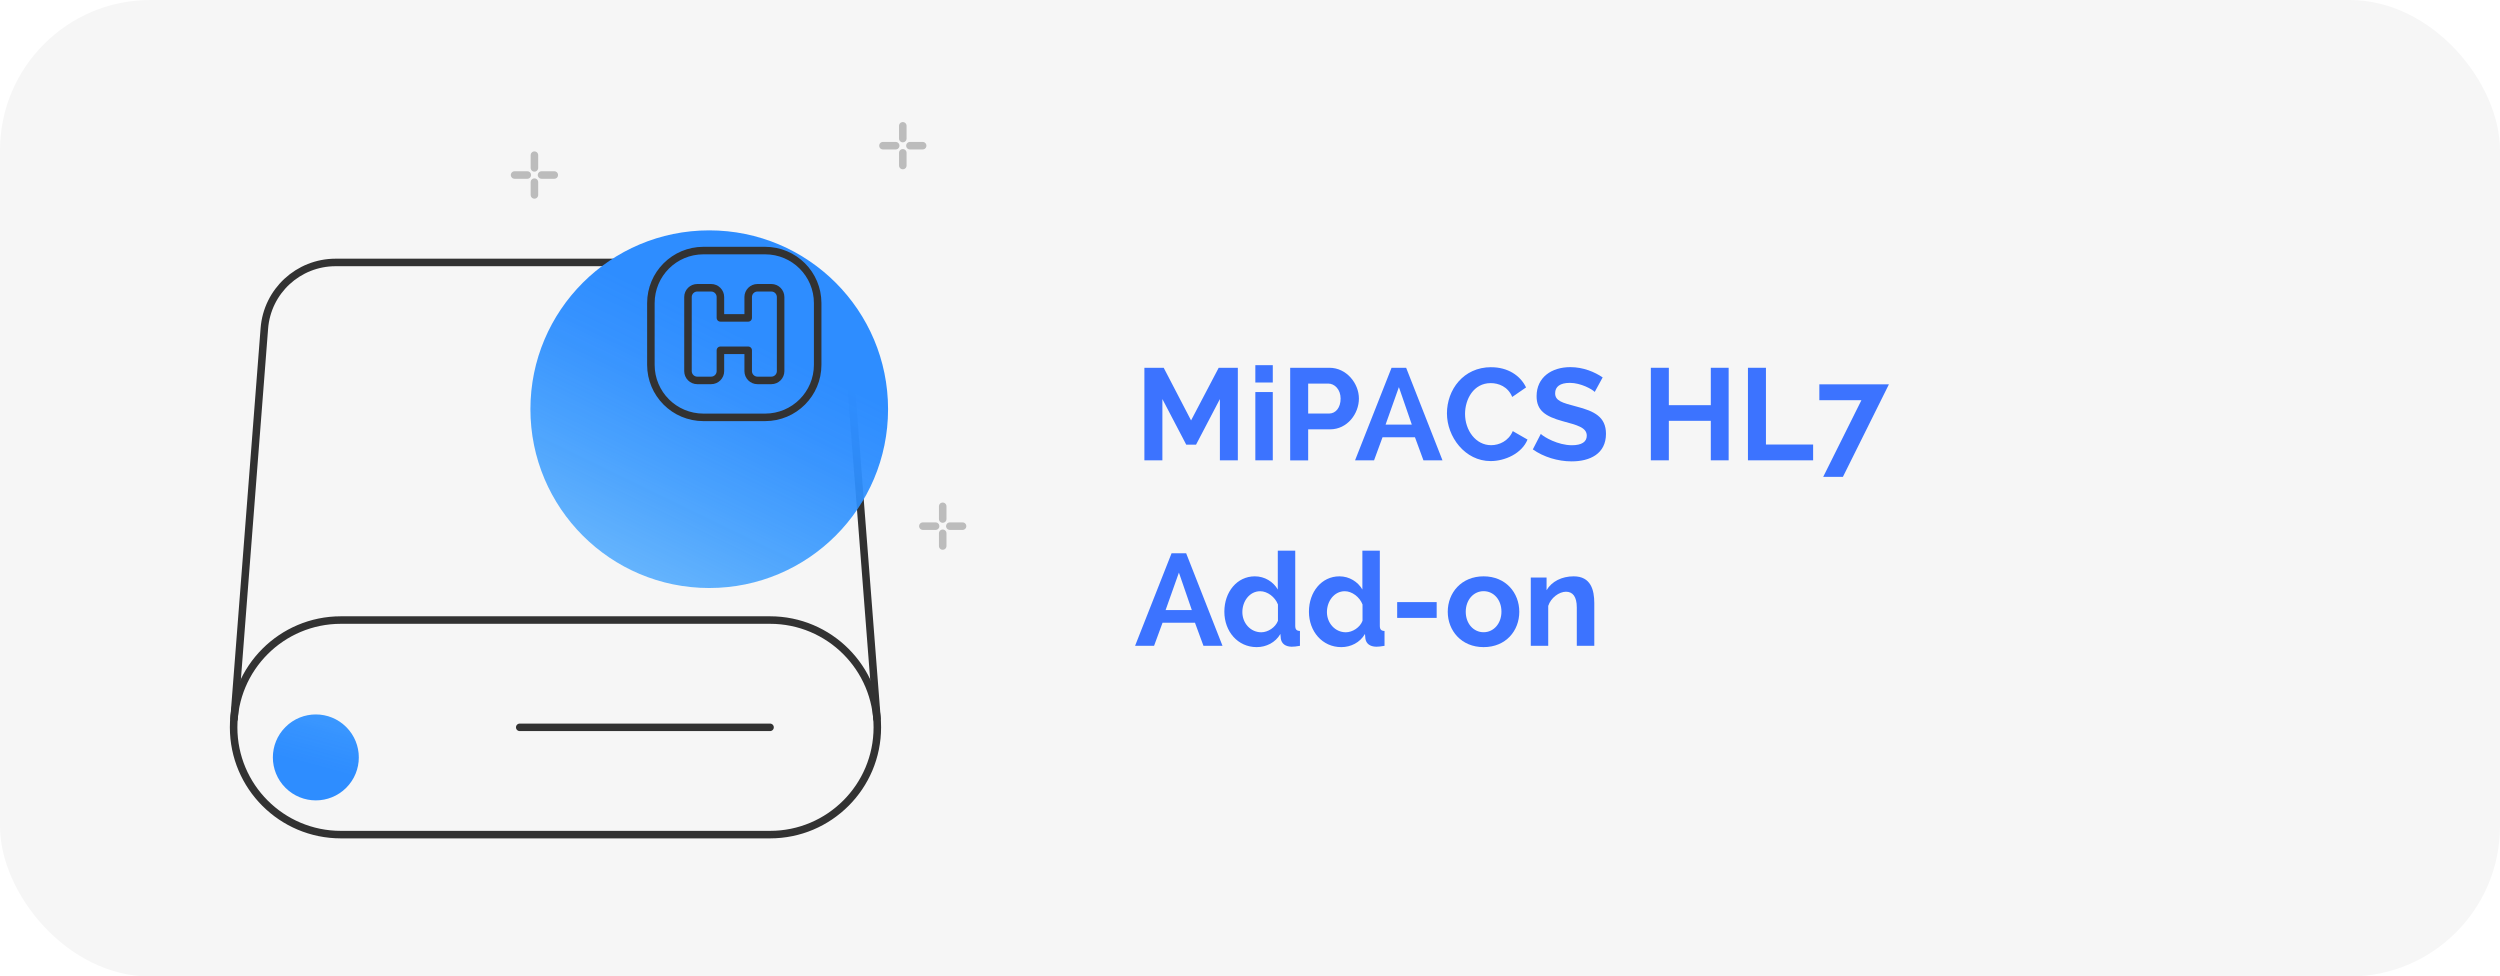
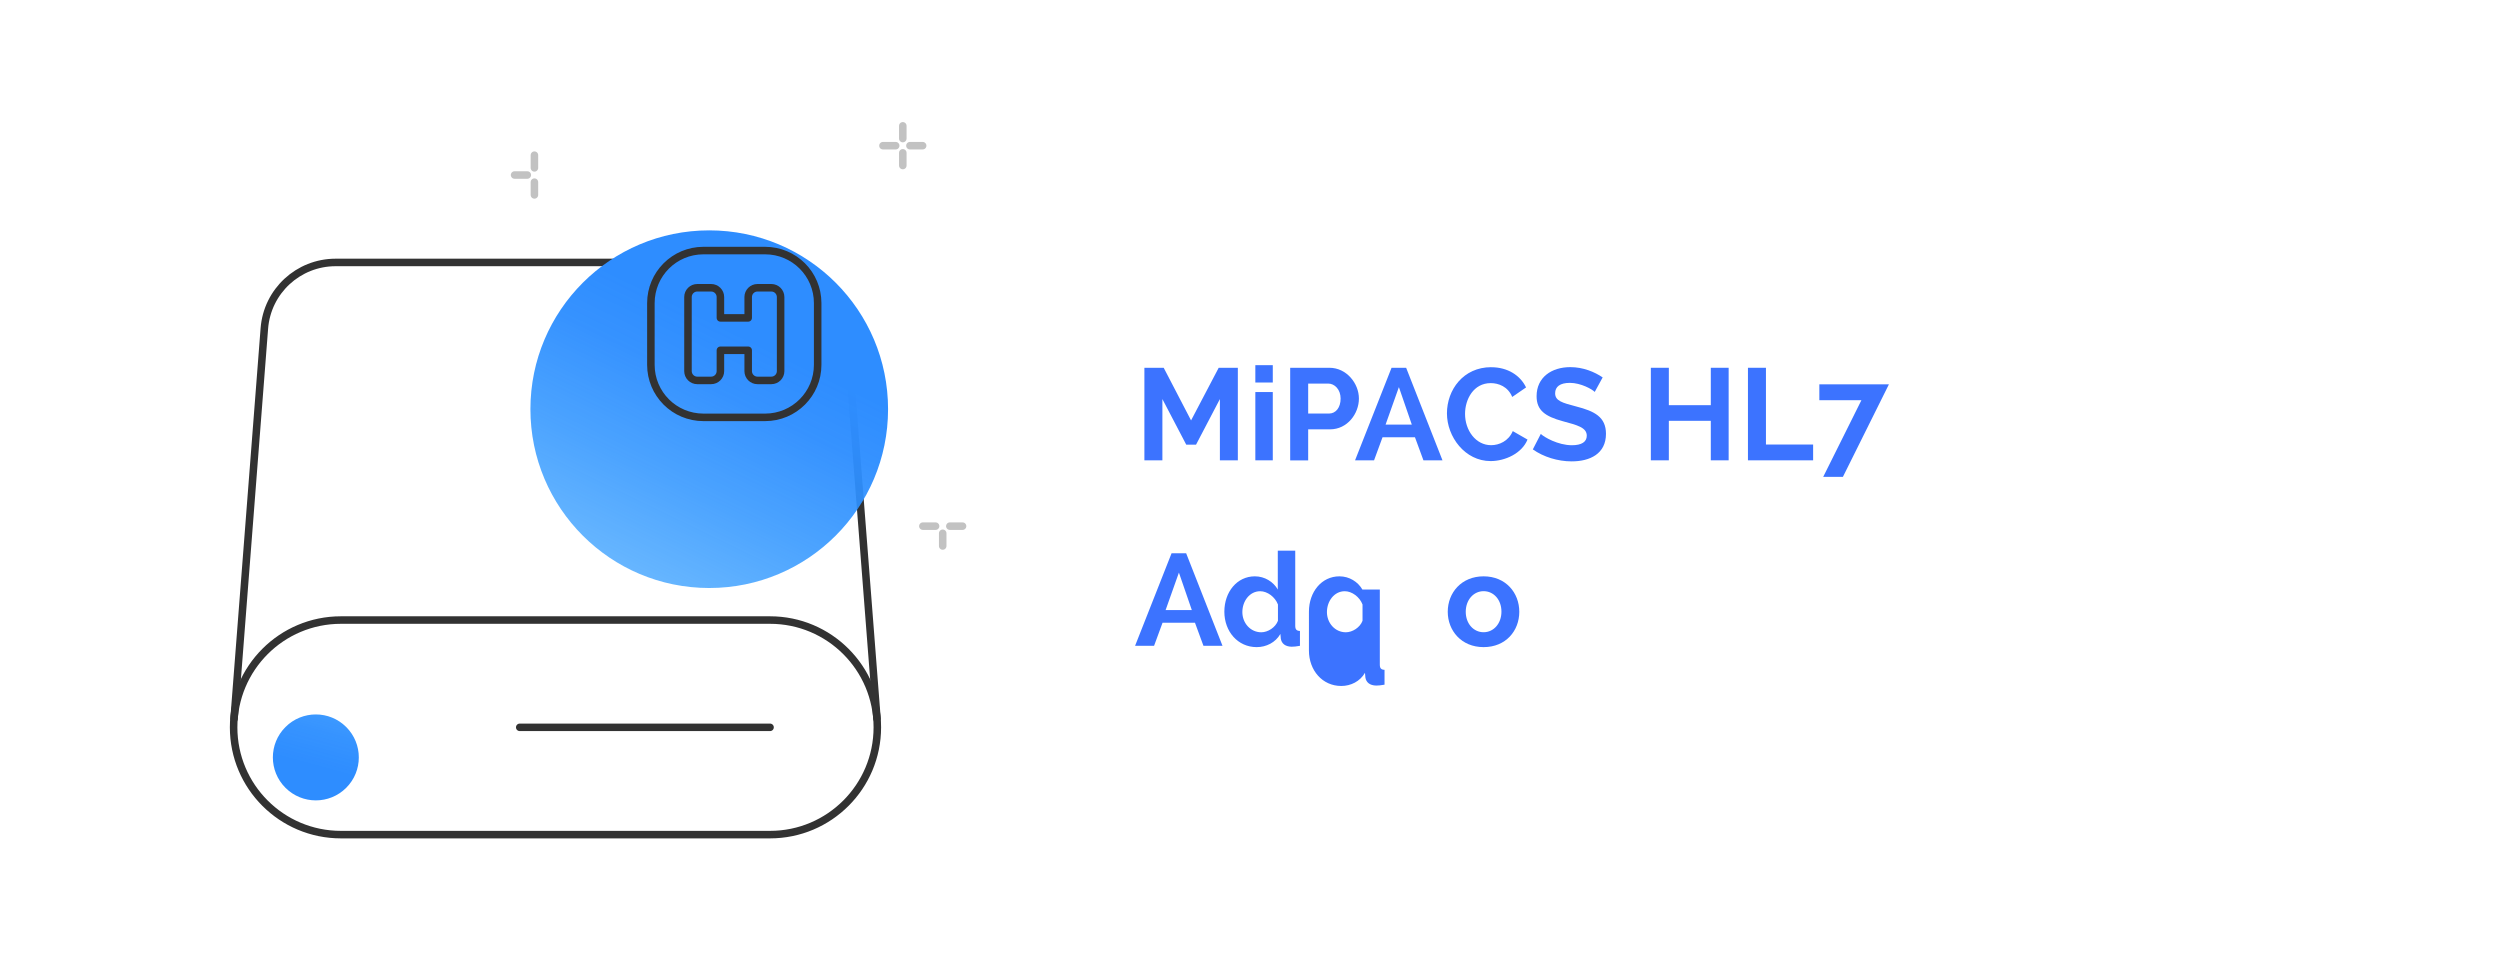
<svg xmlns="http://www.w3.org/2000/svg" id="Layer_2" viewBox="0 0 498.67 194.78">
  <defs>
    <style>.cls-1{fill:#f6f6f6;}.cls-2{fill:#3c73ff;}.cls-3{fill:url(#linear-gradient);filter:url(#drop-shadow-1);}.cls-4{opacity:.3;}.cls-5{fill:none;stroke:#323232;stroke-linecap:round;stroke-linejoin:round;stroke-width:1.5px;}.cls-6{fill:url(#linear-gradient-2);filter:url(#drop-shadow-2);}</style>
    <linearGradient id="linear-gradient" x1="65.69" y1="153.62" x2="74.13" y2="122.51" gradientUnits="userSpaceOnUse">
      <stop offset=".22" stop-color="#2e8dff" />
      <stop offset=".44" stop-color="#2e8fff" stop-opacity=".96" />
      <stop offset=".82" stop-color="#2e97ff" stop-opacity=".86" />
      <stop offset=".99" stop-color="#2e9cff" stop-opacity=".8" />
    </linearGradient>
    <filter id="drop-shadow-1" filterUnits="userSpaceOnUse">
      <feOffset dx="-5" dy="6" />
      <feGaussianBlur result="blur" stdDeviation="5" />
      <feFlood flood-color="#5794ff" flood-opacity=".35" />
      <feComposite in2="blur" operator="in" />
      <feComposite in="SourceGraphic" />
    </filter>
    <linearGradient id="linear-gradient-2" x1="128.9" y1="102.75" x2="160.45" y2="37.86" gradientUnits="userSpaceOnUse">
      <stop offset="0" stop-color="#2e9cff" stop-opacity=".7" />
      <stop offset=".34" stop-color="#2e94ff" stop-opacity=".86" />
      <stop offset=".61" stop-color="#2e8eff" stop-opacity=".96" />
      <stop offset=".78" stop-color="#2e8dff" />
    </linearGradient>
    <filter id="drop-shadow-2" filterUnits="userSpaceOnUse">
      <feOffset dx="-5" dy="15" />
      <feGaussianBlur result="blur-2" stdDeviation="15" />
      <feFlood flood-color="#5794ff" flood-opacity=".5" />
      <feComposite in2="blur-2" operator="in" />
      <feComposite in="SourceGraphic" />
    </filter>
  </defs>
  <g id="Oh">
    <g id="hl7-addon">
      <g>
-         <rect class="cls-1" width="498.67" height="194.78" rx="30" ry="30" />
        <path class="cls-5" d="m174.93,143.35l-6.04-77.84c-.58-7.43-6.77-13.16-14.22-13.16h-87.72c-7.45,0-13.65,5.73-14.22,13.16l-6.04,77.84" />
        <path class="cls-5" d="m153.6,123.68h-85.6c-11.82,0-21.4,9.58-21.4,21.4h0c0,11.82,9.58,21.4,21.4,21.4h85.6c11.82,0,21.4-9.58,21.4-21.4h0c0-11.82-9.58-21.4-21.4-21.4Z" />
        <path class="cls-5" d="m153.6,145.08h-49.93" />
        <path class="cls-3" d="m74.06,139.02c3.35,3.35,3.35,8.77,0,12.12-3.35,3.35-8.77,3.35-12.12,0-3.35-3.35-3.35-8.77,0-12.12,3.35-3.35,8.77-3.35,12.12,0" />
        <path class="cls-6" d="m146.47,30.95c-19.69,0-35.67,15.97-35.67,35.67s15.97,35.67,35.67,35.67,35.67-15.97,35.67-35.67-15.96-35.67-35.67-35.67" />
        <g class="cls-4">
          <line class="cls-5" x1="106.6" y1="36.33" x2="106.6" y2="38.88" />
          <line class="cls-5" x1="106.6" y1="30.95" x2="106.6" y2="33.49" />
          <line class="cls-5" x1="105.18" y1="34.91" x2="102.64" y2="34.91" />
-           <line class="cls-5" x1="110.56" y1="34.91" x2="108.02" y2="34.91" />
        </g>
        <g class="cls-4">
          <line class="cls-5" x1="188.04" y1="106.37" x2="188.04" y2="108.91" />
-           <line class="cls-5" x1="188.04" y1="100.99" x2="188.04" y2="103.53" />
          <line class="cls-5" x1="186.62" y1="104.95" x2="184.08" y2="104.95" />
          <line class="cls-5" x1="192" y1="104.95" x2="189.46" y2="104.95" />
        </g>
        <g class="cls-4">
          <line class="cls-5" x1="180.08" y1="30.48" x2="180.08" y2="33.02" />
          <line class="cls-5" x1="180.08" y1="25.1" x2="180.08" y2="27.64" />
          <line class="cls-5" x1="178.66" y1="29.06" x2="176.12" y2="29.06" />
          <line class="cls-5" x1="184.04" y1="29.06" x2="181.5" y2="29.06" />
        </g>
        <g>
          <path class="cls-2" d="m243.33,91.82v-12.22l-4.76,9.1h-1.95l-4.76-9.1v12.22h-3.59v-18.46h3.85l5.46,10.5,5.51-10.5h3.82v18.46h-3.59Z" />
          <path class="cls-2" d="m250.4,76.3v-3.46h3.48v3.46h-3.48Zm0,15.52v-13.62h3.48v13.62h-3.48Z" />
          <path class="cls-2" d="m257.35,91.82v-18.46h7.83c3.41,0,5.88,3.12,5.88,6.14s-2.31,6.14-5.75,6.14h-4.37v6.19h-3.59Zm3.59-9.33h4.16c1.33,0,2.31-1.17,2.31-2.99s-1.2-2.99-2.47-2.99h-4v5.98Z" />
          <path class="cls-2" d="m270.29,91.82l7.28-18.46h2.91l7.25,18.46h-3.8l-1.69-4.6h-6.47l-1.69,4.6h-3.8Zm8.74-14.59l-2.65,7.46h5.23l-2.57-7.46Z" />
          <path class="cls-2" d="m297.46,73.25c3.28,0,5.8,1.64,6.94,4.03l-2.76,1.9c-.86-2.08-2.73-2.76-4.29-2.76-3.41,0-5.12,3.2-5.12,6.14,0,3.28,2.13,6.24,5.2,6.24,1.59,0,3.48-.81,4.32-2.81l2.94,1.69c-1.12,2.76-4.47,4.29-7.36,4.29-5.12,0-8.71-4.84-8.71-9.52s3.25-9.21,8.84-9.21Z" />
          <path class="cls-2" d="m318.11,78.19c-.47-.52-2.76-1.82-4.97-1.82-1.95,0-2.94.75-2.94,2.08,0,1.51,1.43,1.9,4.21,2.63,3.64.94,5.93,2.08,5.93,5.46,0,3.98-3.2,5.49-6.84,5.49-2.76,0-5.62-.88-7.75-2.39l1.59-3.09c.62.62,3.41,2.26,6.21,2.26,1.95,0,2.96-.68,2.96-1.9,0-1.64-1.9-2.11-4.78-2.89-3.51-.96-5.23-2.16-5.23-4.99,0-3.77,2.99-5.8,6.73-5.8,2.57,0,4.84.96,6.45,2.05l-1.59,2.91Z" />
          <path class="cls-2" d="m344.81,73.36v18.46h-3.56v-7.88h-8.37v7.88h-3.59v-18.46h3.59v7.46h8.37v-7.46h3.56Z" />
          <path class="cls-2" d="m348.66,91.82v-18.46h3.59v15.31h9.41v3.15h-13Z" />
          <path class="cls-2" d="m371.3,79.83h-8.4v-3.17h13.88l-9.18,18.46h-3.93l7.62-15.29Z" />
          <path class="cls-2" d="m226.41,128.82l7.28-18.46h2.91l7.25,18.46h-3.8l-1.69-4.6h-6.47l-1.69,4.6h-3.8Zm8.74-14.59l-2.65,7.46h5.23l-2.57-7.46Z" />
          <path class="cls-2" d="m244.22,122.01c0-3.93,2.52-7.05,6.08-7.05,1.98,0,3.69,1.09,4.58,2.63v-7.75h3.48v14.98c0,.73.26,1.01.94,1.04v2.96c-.7.13-1.25.18-1.66.18-1.27-.03-2-.62-2.16-1.61l-.08-.94c-.99,1.72-2.83,2.63-4.73,2.63-3.77,0-6.45-3.12-6.45-7.07Zm10.69,1.82v-3.25c-.57-1.51-2.11-2.65-3.54-2.65-2.11,0-3.56,1.98-3.56,4.16s1.61,4.03,3.77,4.03c1.33,0,2.83-.96,3.33-2.29Z" />
-           <path class="cls-2" d="m261.09,122.01c0-3.93,2.52-7.05,6.08-7.05,1.98,0,3.69,1.09,4.58,2.63v-7.75h3.48v14.98c0,.73.26,1.01.94,1.04v2.96c-.7.13-1.25.18-1.66.18-1.27-.03-2-.62-2.16-1.61l-.08-.94c-.99,1.72-2.83,2.63-4.73,2.63-3.77,0-6.45-3.12-6.45-7.07Zm10.69,1.82v-3.25c-.57-1.51-2.11-2.65-3.54-2.65-2.11,0-3.56,1.98-3.56,4.16s1.61,4.03,3.77,4.03c1.33,0,2.83-.96,3.33-2.29Z" />
-           <path class="cls-2" d="m278.69,123.25v-3.15h7.88v3.15h-7.88Z" />
+           <path class="cls-2" d="m261.09,122.01c0-3.93,2.52-7.05,6.08-7.05,1.98,0,3.69,1.09,4.58,2.63h3.48v14.98c0,.73.26,1.01.94,1.04v2.96c-.7.13-1.25.18-1.66.18-1.27-.03-2-.62-2.16-1.61l-.08-.94c-.99,1.72-2.83,2.63-4.73,2.63-3.77,0-6.45-3.12-6.45-7.07Zm10.69,1.82v-3.25c-.57-1.51-2.11-2.65-3.54-2.65-2.11,0-3.56,1.98-3.56,4.16s1.61,4.03,3.77,4.03c1.33,0,2.83-.96,3.33-2.29Z" />
          <path class="cls-2" d="m288.78,122.03c0-3.8,2.73-7.07,7.15-7.07s7.12,3.28,7.12,7.07-2.68,7.05-7.12,7.05-7.15-3.3-7.15-7.05Zm7.15,4.08c2,0,3.56-1.72,3.56-4.11s-1.56-4.08-3.56-4.08-3.56,1.74-3.56,4.11,1.56,4.08,3.56,4.08Z" />
-           <path class="cls-2" d="m318,128.82h-3.48v-7.64c0-2.18-.81-3.15-2.16-3.15s-3.02,1.2-3.54,2.83v7.96h-3.48v-13.62h3.15v2.52c1.01-1.72,3.02-2.76,5.41-2.76,3.41,0,4.11,2.7,4.11,5.36v8.5Z" />
        </g>
        <g>
          <path class="cls-5" d="m152.62,83.25h-12.31c-5.79,0-10.48-4.69-10.48-10.48v-12.31c0-5.79,4.69-10.48,10.48-10.48h12.31c5.79,0,10.48,4.69,10.48,10.48v12.31c0,5.79-4.69,10.48-10.48,10.48Z" />
          <path class="cls-5" d="m137.23,59.25v14.78c0,1.02.83,1.85,1.85,1.85h2.77c1.02,0,1.85-.83,1.85-1.85v-4.16h5.54v4.16c0,1.02.83,1.85,1.85,1.85h2.77c1.02,0,1.85-.83,1.85-1.85v-14.78c0-1.02-.83-1.85-1.85-1.85h-2.77c-1.02,0-1.85.83-1.85,1.85v4.16h-5.54v-4.16c0-1.02-.83-1.85-1.85-1.85h-2.77c-1.02,0-1.85.83-1.85,1.85Z" />
        </g>
      </g>
    </g>
  </g>
</svg>